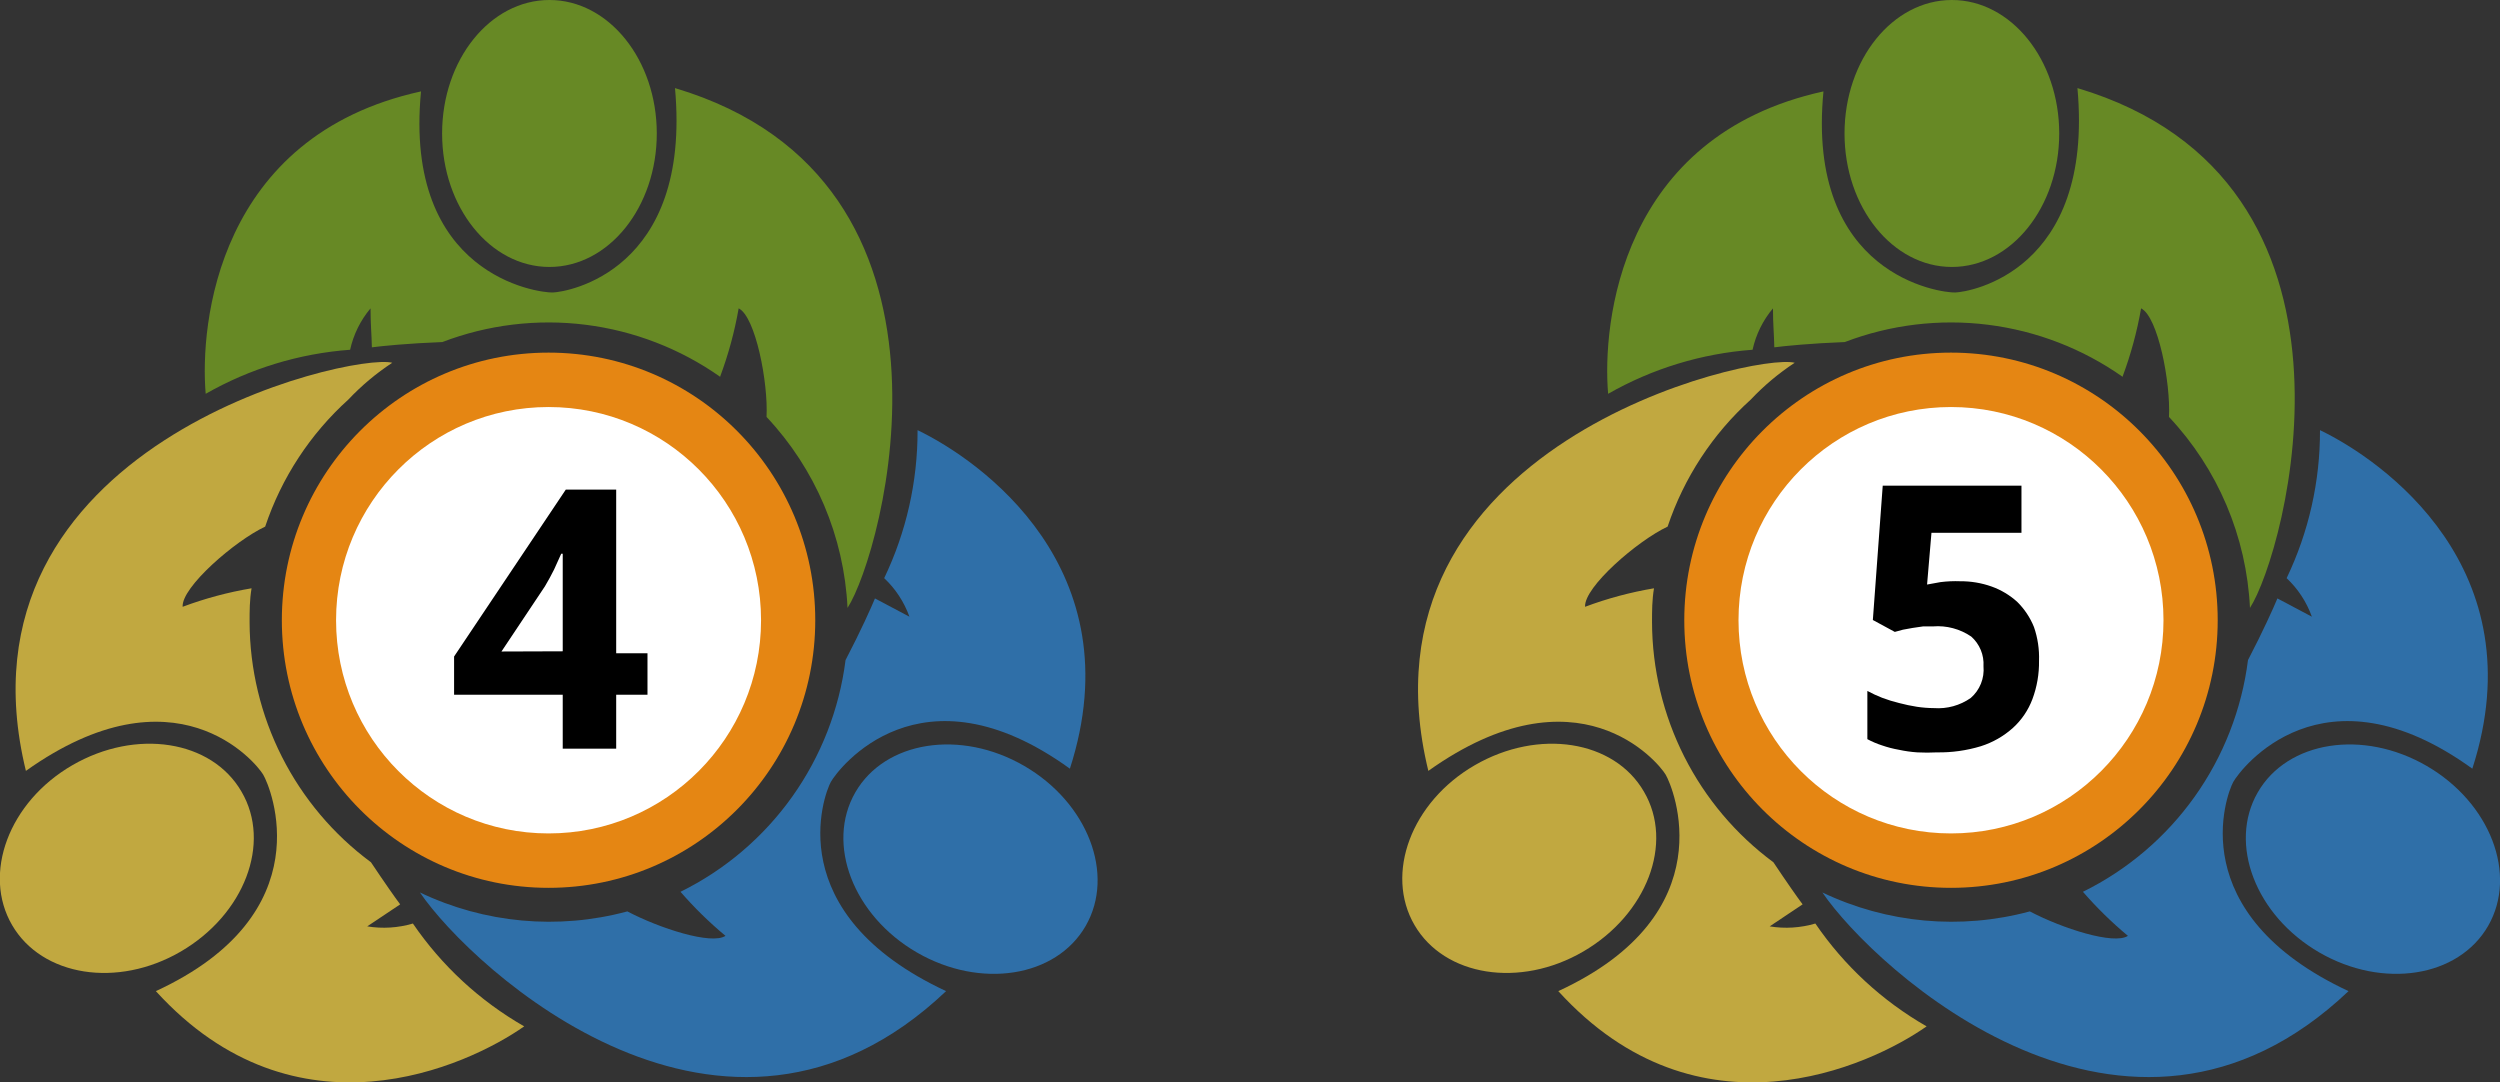
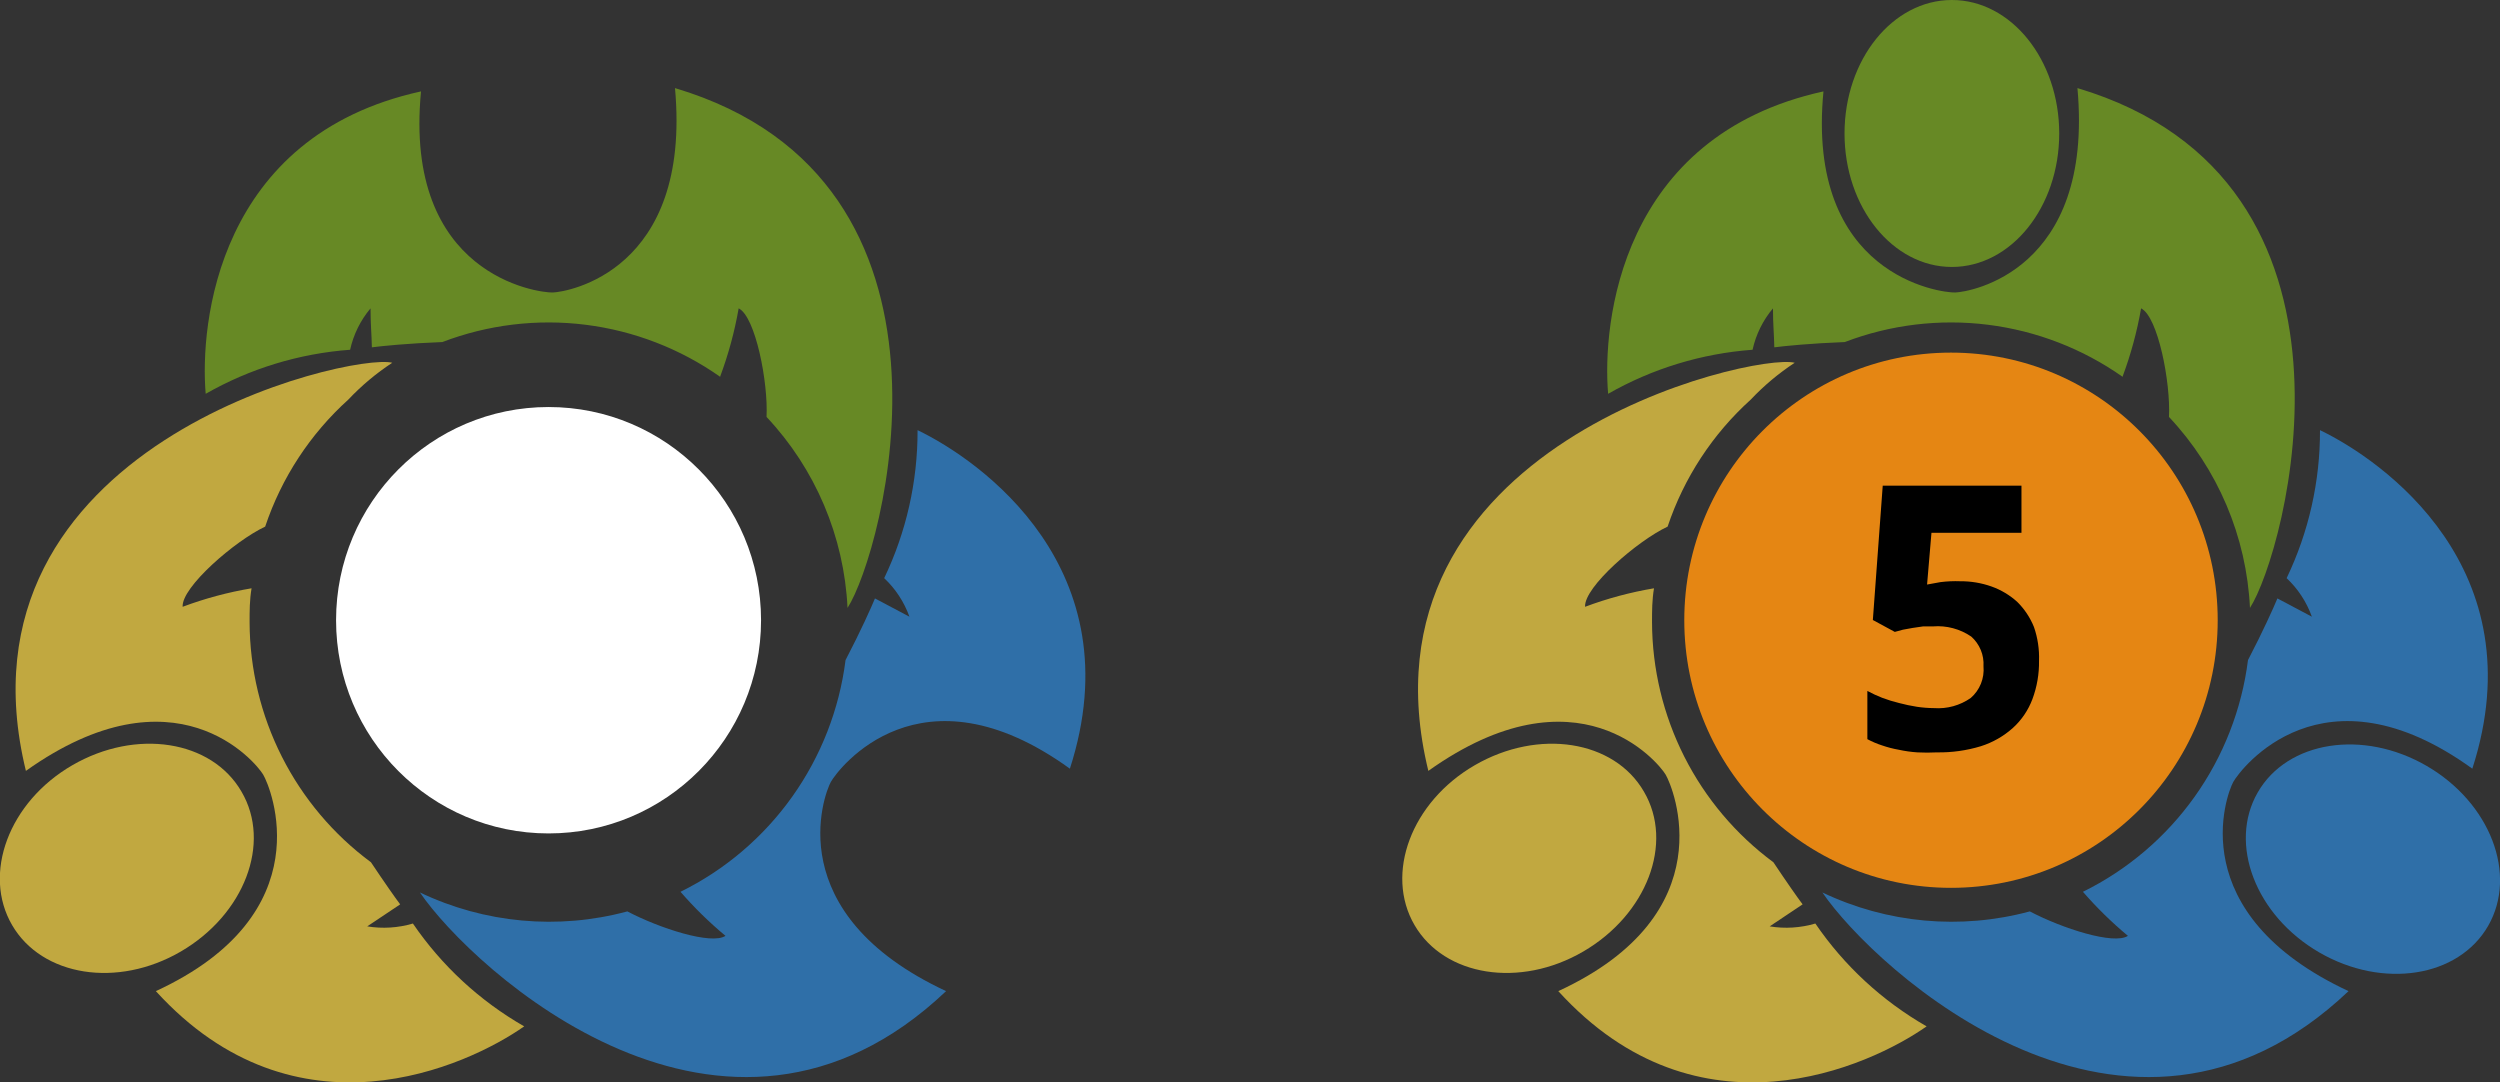
<svg xmlns="http://www.w3.org/2000/svg" width="164" height="71" viewBox="0 0 164 71" fill="none">
  <rect x="0" y="0" width="164" height="71" fill="#333333" stroke="none" />
  <g clip-path="url(#clip0_174_745)">
-     <path d="M35.985 58.242C45.648 58.242 53.481 50.382 53.481 40.687C53.481 30.992 45.648 23.132 35.985 23.132C26.323 23.132 18.489 30.992 18.489 40.687C18.489 50.382 26.323 58.242 35.985 58.242Z" fill="#E58613" />
    <path d="M35.986 54.673C43.684 54.673 49.925 48.411 49.925 40.687C49.925 32.963 43.684 26.701 35.986 26.701C28.287 26.701 22.046 32.963 22.046 40.687C22.046 48.411 28.287 54.673 35.986 54.673Z" fill="white" />
-     <path d="M42.475 45.576H40.422V49.111H36.915V45.576H29.788V43.067L37.115 32.12H40.422V42.853H42.475V45.576ZM36.915 42.725V39.447C36.915 39.247 36.915 39.033 36.915 38.791C36.915 38.549 36.915 38.306 36.915 38.05V37.308C36.915 37.081 36.915 36.881 36.915 36.696C36.915 36.51 36.915 36.396 36.915 36.325H36.816L36.345 37.366C36.174 37.722 35.961 38.093 35.747 38.463L32.896 42.739L36.915 42.725Z" fill="black" />
-     <path d="M36.043 17.512C39.932 17.512 43.085 13.591 43.085 8.756C43.085 3.92 39.932 0 36.043 0C32.154 0 29.002 3.92 29.002 8.756C29.002 13.591 32.154 17.512 36.043 17.512Z" fill="#678925" />
    <path d="M47.246 24.692C47.785 23.245 48.19 21.75 48.456 20.228C49.565 20.777 50.4 25.097 50.285 27.351C53.488 30.757 55.373 35.2 55.598 39.878C57.902 36.338 64.656 11.848 44.28 5.779C45.374 17.801 37.21 19.159 36.259 19.188C35.309 19.216 26.453 18.075 27.619 5.996C14.227 8.929 13.104 21.297 13.493 25.834C16.398 24.176 19.635 23.189 22.968 22.944C23.189 21.943 23.648 21.011 24.307 20.228C24.307 21.297 24.379 21.904 24.394 22.785C25.042 22.699 26.77 22.525 29.016 22.439C32.009 21.296 35.236 20.906 38.414 21.304C41.592 21.702 44.625 22.875 47.246 24.721V24.692Z" fill="#678925" />
-     <path d="M71.221 60.74C73.166 57.361 71.36 52.661 67.187 50.242C63.013 47.824 58.053 48.602 56.108 51.981C54.163 55.36 55.97 60.06 60.143 62.479C64.316 64.897 69.276 64.119 71.221 60.74Z" fill="#2F6FA8" />
    <path d="M54.504 51.292C54.993 50.425 60.364 43.331 70.185 50.425C74.419 37.306 64.31 30.197 60.192 28.218C60.202 31.579 59.454 34.898 58.003 37.927C58.747 38.627 59.314 39.493 59.659 40.456L57.398 39.257C57.153 39.849 56.477 41.366 55.468 43.302C55.058 46.537 53.853 49.619 51.963 52.272C50.074 54.924 47.557 57.065 44.64 58.502C45.545 59.543 46.532 60.51 47.592 61.392C46.67 61.999 43.272 60.901 41.155 59.788C36.616 61.012 31.791 60.572 27.547 58.545C30.974 63.574 47.52 78.817 62.064 65.018C51.134 59.918 54.043 52.13 54.504 51.292Z" fill="#2F6FA8" />
    <path d="M15.84 51.928C13.881 48.547 8.928 47.781 4.752 50.194C0.576 52.607 -1.167 57.317 0.792 60.684C2.75 64.05 7.704 64.845 11.865 62.418C16.027 59.99 17.827 55.309 15.84 51.928Z" fill="#C1A840" />
    <path d="M16.373 40.817C16.373 40.066 16.373 39.372 16.502 38.592C14.96 38.851 13.446 39.257 11.981 39.806C11.894 38.52 15.422 35.471 17.395 34.546C18.468 31.342 20.348 28.471 22.853 26.21C23.716 25.296 24.683 24.486 25.733 23.797C23.04 23.118 -3.514 29.172 1.699 50.57C11.505 43.591 16.776 49.992 17.265 50.815C17.755 51.639 21.24 59.932 10.224 65.018C19.425 75.132 30.657 69.945 34.387 67.33C31.477 65.663 28.98 63.356 27.086 60.583C26.115 60.871 25.091 60.935 24.091 60.77L26.251 59.326C25.934 58.907 25.214 57.881 24.336 56.566C21.876 54.746 19.875 52.374 18.492 49.64C17.109 46.905 16.383 43.883 16.373 40.817Z" fill="#C1A840" />
  </g>
  <g clip-path="url(#clip1_174_745)">
    <path d="M127.985 58.242C137.648 58.242 145.481 50.382 145.481 40.687C145.481 30.992 137.648 23.132 127.985 23.132C118.322 23.132 110.489 30.992 110.489 40.687C110.489 50.382 118.322 58.242 127.985 58.242Z" fill="#E58613" />
-     <path d="M127.986 54.673C135.684 54.673 141.925 48.411 141.925 40.687C141.925 32.963 135.684 26.701 127.986 26.701C120.287 26.701 114.046 32.963 114.046 40.687C114.046 48.411 120.287 54.673 127.986 54.673Z" fill="white" />
    <path d="M128.59 38.13C129.292 38.124 129.988 38.241 130.649 38.476C131.266 38.696 131.833 39.035 132.32 39.473C132.8 39.944 133.178 40.51 133.429 41.135C133.674 41.845 133.786 42.594 133.76 43.346C133.774 44.203 133.627 45.056 133.328 45.86C133.057 46.584 132.618 47.233 132.046 47.752C131.438 48.297 130.721 48.706 129.944 48.952C129.011 49.236 128.039 49.372 127.064 49.356C126.637 49.378 126.209 49.378 125.782 49.356C125.371 49.329 124.961 49.271 124.558 49.183C124.181 49.117 123.81 49.02 123.449 48.894C123.121 48.788 122.803 48.652 122.499 48.489V45.325C122.811 45.494 123.133 45.644 123.464 45.773C123.831 45.912 124.206 46.028 124.587 46.12C124.971 46.222 125.361 46.304 125.753 46.365C126.125 46.421 126.501 46.45 126.877 46.452C127.73 46.513 128.579 46.278 129.281 45.787C129.575 45.532 129.804 45.21 129.95 44.848C130.095 44.486 130.152 44.095 130.117 43.707C130.139 43.341 130.079 42.976 129.939 42.638C129.799 42.3 129.584 41.998 129.31 41.756C128.574 41.256 127.691 41.021 126.805 41.092H126.157L125.465 41.193L124.832 41.308L124.299 41.453L122.859 40.672L123.507 31.859H132.608V34.951H126.704L126.416 38.346L127.294 38.187C127.724 38.132 128.157 38.113 128.59 38.13Z" fill="black" />
    <path d="M128.043 17.512C131.932 17.512 135.085 13.591 135.085 8.756C135.085 3.92 131.932 0 128.043 0C124.154 0 121.001 3.92 121.001 8.756C121.001 13.591 124.154 17.512 128.043 17.512Z" fill="#678925" />
    <path d="M139.246 24.692C139.785 23.245 140.19 21.75 140.456 20.228C141.565 20.777 142.4 25.097 142.285 27.351C145.488 30.757 147.373 35.2 147.598 39.878C149.902 36.338 156.656 11.848 136.28 5.779C137.374 17.801 129.21 19.159 128.259 19.188C127.309 19.216 118.453 18.075 119.619 5.996C106.227 8.929 105.104 21.297 105.493 25.834C108.398 24.176 111.635 23.189 114.968 22.944C115.189 21.943 115.648 21.011 116.307 20.228C116.307 21.297 116.379 21.904 116.394 22.785C117.042 22.699 118.77 22.525 121.016 22.439C124.009 21.296 127.236 20.906 130.414 21.304C133.592 21.702 136.625 22.875 139.246 24.721V24.692Z" fill="#678925" />
    <path d="M163.221 60.74C165.166 57.361 163.36 52.661 159.187 50.242C155.013 47.824 150.053 48.602 148.108 51.981C146.163 55.36 147.97 60.06 152.143 62.479C156.316 64.897 161.276 64.119 163.221 60.74Z" fill="#2F6FA8" />
    <path d="M146.504 51.292C146.993 50.425 152.364 43.331 162.185 50.425C166.419 37.306 156.31 30.197 152.192 28.218C152.202 31.579 151.454 34.898 150.003 37.927C150.747 38.627 151.314 39.493 151.659 40.456L149.398 39.257C149.153 39.849 148.476 41.366 147.468 43.302C147.058 46.537 145.853 49.619 143.963 52.272C142.073 54.924 139.557 57.065 136.64 58.502C137.545 59.543 138.532 60.51 139.592 61.392C138.67 61.999 135.272 60.901 133.155 59.788C128.616 61.012 123.791 60.572 119.547 58.545C122.974 63.574 139.52 78.817 154.064 65.018C143.134 59.918 146.043 52.13 146.504 51.292Z" fill="#2F6FA8" />
    <path d="M107.84 51.928C105.881 48.547 100.928 47.781 96.752 50.194C92.576 52.607 90.833 57.317 92.792 60.684C94.75 64.05 99.704 64.845 103.865 62.418C108.027 59.99 109.827 55.309 107.84 51.928Z" fill="#C1A840" />
    <path d="M108.373 40.817C108.373 40.066 108.373 39.372 108.502 38.592C106.96 38.851 105.446 39.257 103.981 39.806C103.894 38.52 107.422 35.471 109.395 34.546C110.468 31.342 112.348 28.471 114.853 26.21C115.716 25.296 116.683 24.486 117.733 23.797C115.04 23.118 88.486 29.172 93.699 50.57C103.506 43.591 108.776 49.992 109.266 50.815C109.755 51.639 113.24 59.932 102.224 65.018C111.426 75.132 122.658 69.945 126.387 67.33C123.477 65.663 120.981 63.356 119.086 60.583C118.115 60.871 117.091 60.935 116.091 60.77L118.251 59.326C117.934 58.907 117.214 57.881 116.336 56.566C113.876 54.746 111.874 52.374 110.492 49.64C109.109 46.905 108.383 43.883 108.373 40.817Z" fill="#C1A840" />
  </g>
  <defs>
    <clipPath id="clip0_174_745">
      <rect width="72" height="71" fill="white" />
    </clipPath>
    <clipPath id="clip1_174_745">
      <rect width="72" height="71" fill="white" transform="translate(92)" />
    </clipPath>
  </defs>
</svg>